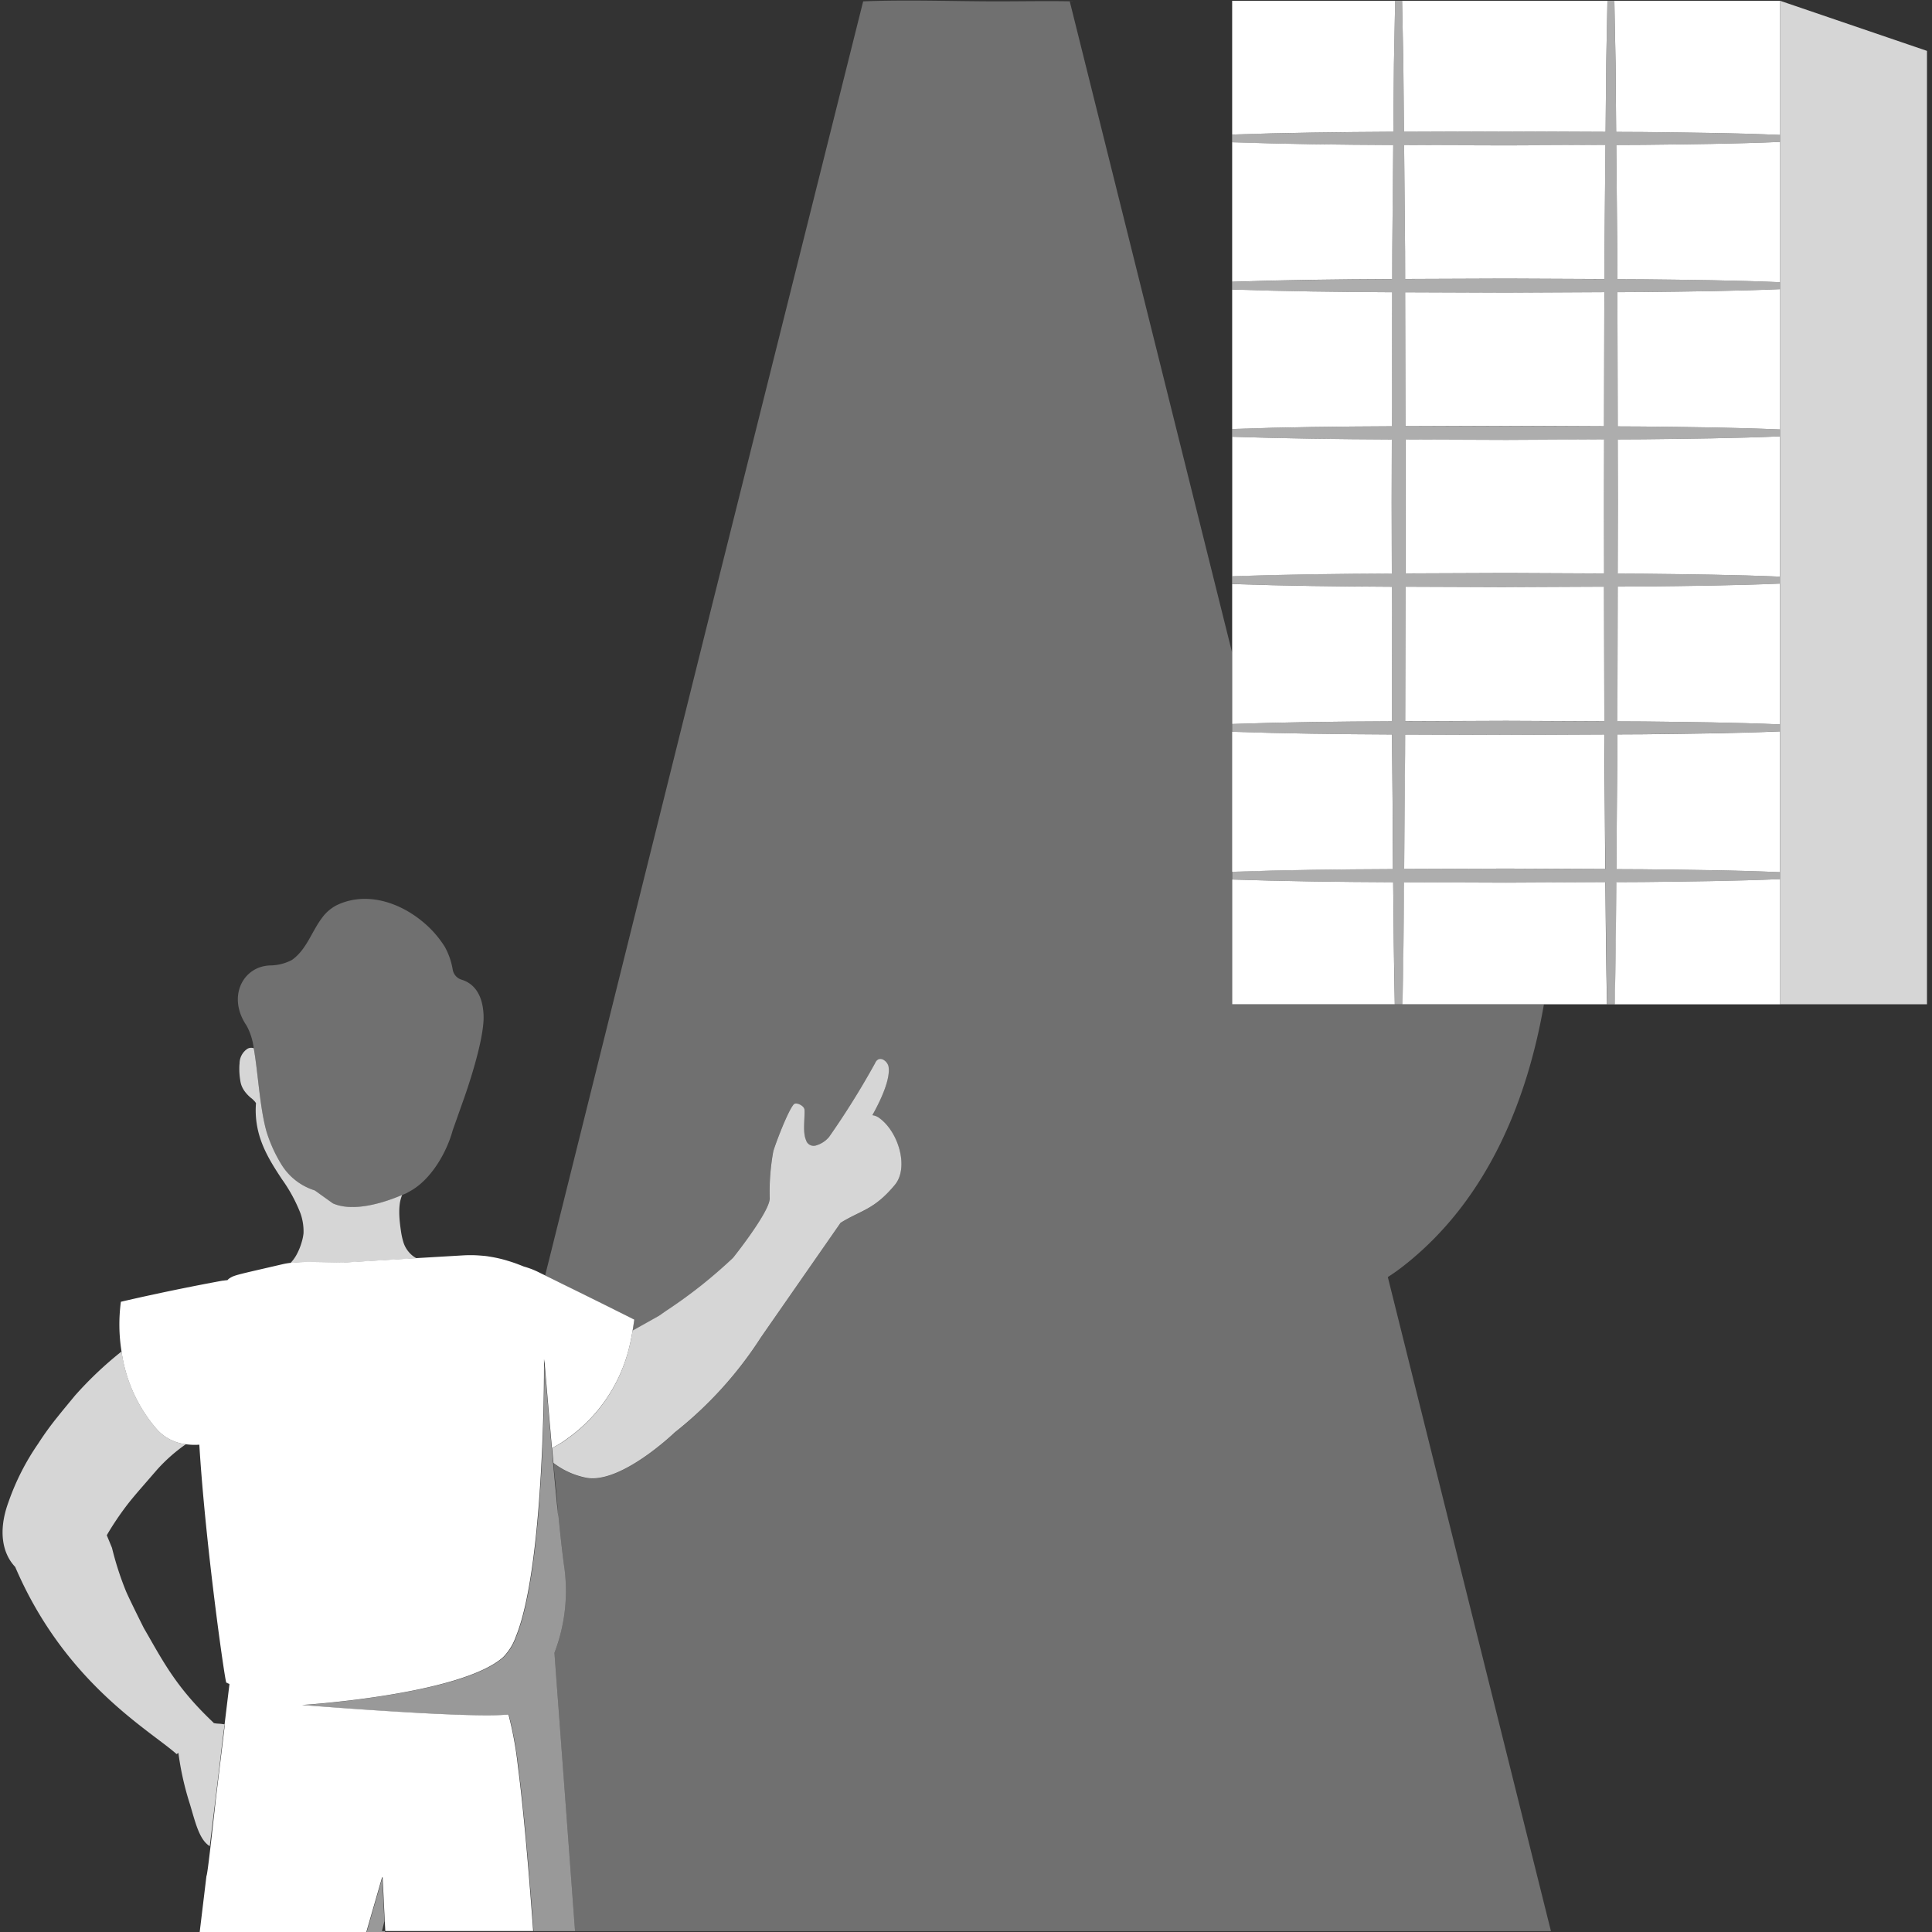
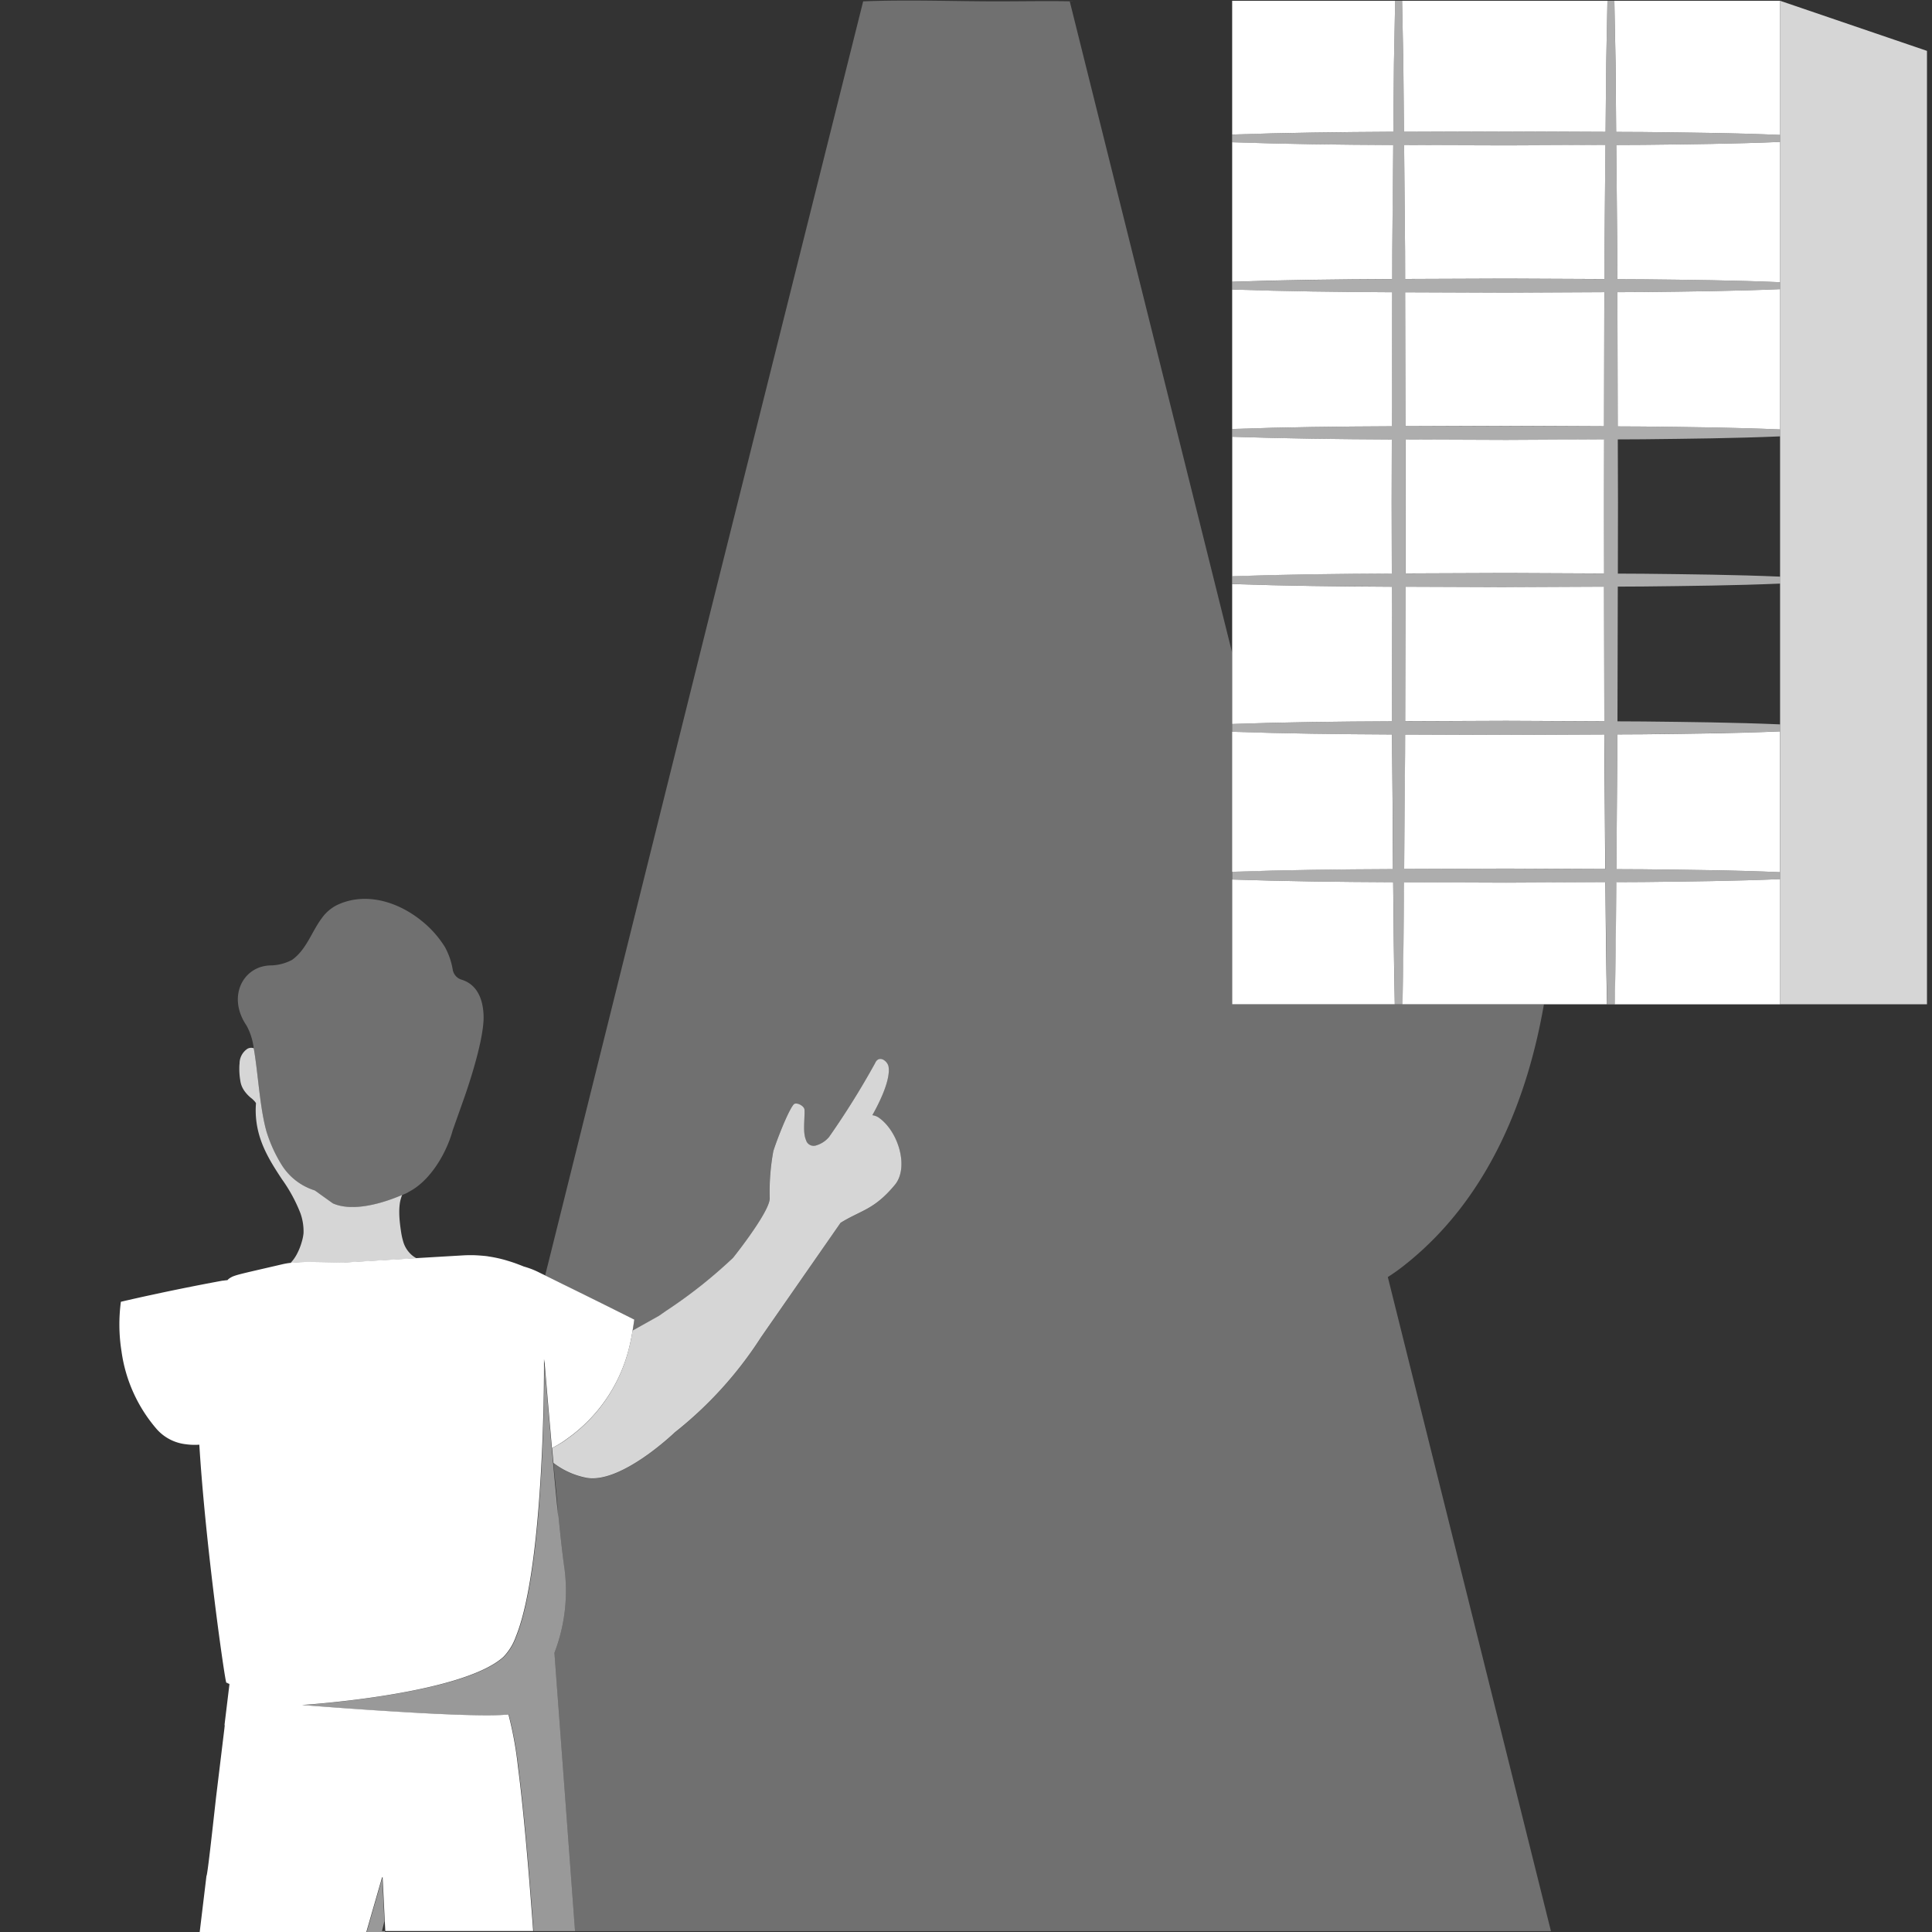
<svg xmlns="http://www.w3.org/2000/svg" viewBox="0 0 300 300">
  <rect x="0" y="0" width="300" height="300" fill="#333333" stroke="none" />
  <g fill="#fff">
    <path d="m 250.95 19.6 l .01 .88 4.2 .02 c 7.08 .08 14.17 .15 21.25 .45 v -20.83 h -25.73 l .19 9.74 z" />
    <path d="m 216.36 19.6 l .09 -9.74 .19 -9.74 h -25.31 v 20.77 c 8.34 -.29 16.68 -.38 25.03 -.43 z" />
    <path d="m 218 19.6 l .01 .86 q 7.93 -.04 15.86 -.06 l 15.44 .07 .01 -.87 .09 -9.74 .19 -9.74 h -31.88 l .19 9.74 z" />
    <path d="m 216.19 39.08 l .15 -16.56 c -8.34 -.04 -16.67 -.14 -25.01 -.43 v 21.66 c 8.28 -.29 16.57 -.38 24.85 -.42 z" />
    <path d="m 216.17 45.38 c -8.28 -.04 -16.56 -.14 -24.84 -.42 v 21.65 c 8.26 -.29 16.52 -.38 24.79 -.42 z" />
    <path d="m 216.09 78.03 l .03 -9.79 c -8.26 -.04 -16.52 -.14 -24.78 -.42 v 21.66 c 8.26 -.29 16.52 -.38 24.78 -.42 z" />
    <path d="m 251.15 114.04 l -.01 2.95 c -.06 5.99 -.1 11.98 -.14 17.97 l 4.15 .02 c 7.08 .08 14.17 .15 21.25 .45 v -21.86 c -7.08 .3 -14.17 .37 -21.25 .45 z" />
-     <path d="m 251.2 91.09 l -.05 20.92 4 .02 c 7.08 .08 14.17 .15 21.25 .45 v -21.86 c -7.08 .3 -14.17 .37 -21.25 .45 z" />
    <path d="m 250.98 22.51 l .15 16.57 .01 4.27 4.02 .02 c 7.08 .08 14.17 .15 21.25 .45 v -21.78 c -7.08 .3 -14.17 .37 -21.25 .45 z" />
-     <path d="m 251.2 68.23 l .03 9.8 -.03 11.04 3.95 .02 c 7.08 .08 14.17 .15 21.25 .45 v -21.78 c -7.08 .3 -14.17 .37 -21.25 .45 z" />
    <path d="m 251.15 45.37 l .05 20.84 3.96 .02 c 7.08 .08 14.17 .15 21.25 .45 v -21.78 c -7.08 .3 -14.17 .37 -21.25 .45 z" />
    <path d="m 249.12 114.05 l -15.25 .07 q -7.84 -.03 -15.68 -.06 l -.01 2.93 c -.06 5.98 -.1 11.96 -.14 17.94 q 7.91 -.03 15.82 -.06 l 15.4 .07 c -.04 -5.99 -.08 -11.97 -.14 -17.96 z" />
    <path d="m 233.87 45.45 q -7.84 -.03 -15.68 -.06 l .05 20.79 q 7.81 -.03 15.63 -.06 l 15.2 .07 .05 -20.82 z" />
    <path d="m 218.2 111.99 q 7.83 -.03 15.67 -.06 l 15.25 .07 -.05 -20.9 -15.2 .07 q -7.81 -.03 -15.62 -.06 z" />
    <path d="m 255.16 136.96 l -4.17 .02 c -.05 6.32 -.12 12.64 -.25 18.97 h 25.67 v -19.44 c -7.09 .3 -14.17 .37 -21.25 .45 z" />
    <path d="m 216.12 91.11 c -8.26 -.04 -16.52 -.14 -24.79 -.42 v 21.73 c 8.28 -.29 16.56 -.38 24.83 -.42 z" />
    <path d="m 218.03 22.53 l .15 16.55 .01 4.24 q 7.84 -.03 15.68 -.06 l 15.26 .07 .01 -4.26 .15 -16.56 -15.42 .07 q -7.92 -.03 -15.84 -.05 z" />
-     <path d="m 233.87 68.31 q -7.81 -.03 -15.62 -.06 l .03 9.78 -.02 11.01 q 7.81 -.03 15.62 -.06 l 15.2 .07 -.03 -11.03 .03 -9.79 z" />
+     <path d="m 233.87 68.31 q -7.81 -.03 -15.62 -.06 l .03 9.78 -.02 11.01 q 7.81 -.03 15.62 -.06 l 15.2 .07 -.03 -11.03 .03 -9.79 " />
    <path d="m 216.17 116.99 l -.01 -2.94 c -8.28 -.04 -16.56 -.14 -24.84 -.42 v 21.74 c 8.33 -.29 16.66 -.38 24.98 -.42 -.03 -5.99 -.06 -11.98 -.13 -17.96 z" />
    <path d="m 191.33 136.57 v 19.37 h 25.25 c -.13 -6.32 -.2 -12.63 -.25 -18.95 -8.33 -.04 -16.67 -.13 -25 -.42 z" />
    <path d="m 233.87 137.06 q -7.92 -.03 -15.84 -.06 c -.05 6.31 -.12 12.63 -.25 18.94 h 31.75 c -.13 -6.32 -.2 -12.64 -.25 -18.96 z" />
    <path d="m 255.16 136.96 c 7.08 -.08 14.17 -.15 21.25 -.45 v -1.08 c -7.08 -.3 -14.17 -.37 -21.25 -.45 l -4.16 -.03 c .04 -5.99 .08 -11.98 .14 -17.97 l .01 -2.95 4.01 -.02 c 7.08 -.08 14.17 -.15 21.25 -.45 v -1.08 c -7.08 -.3 -14.17 -.37 -21.25 -.45 l -4 -.02 .05 -20.92 3.96 -.02 c 7.08 -.08 14.17 -.15 21.25 -.45 v -1.08 c -7.08 -.3 -14.17 -.37 -21.25 -.45 l -3.95 -.02 .02 -11.04 -.03 -9.8 3.95 -.02 c 7.08 -.08 14.17 -.15 21.25 -.45 v -1.08 c -7.08 -.3 -14.17 -.37 -21.25 -.45 l -3.96 -.02 -.05 -20.84 4.01 -.02 c 7.08 -.08 14.17 -.15 21.25 -.45 v -1.08 c -7.08 -.3 -14.17 -.37 -21.25 -.45 l -4.02 -.02 -.01 -4.27 -.15 -16.57 4.18 -.02 c 7.08 -.08 14.17 -.15 21.25 -.45 v -1.09 c -7.08 -.3 -14.17 -.37 -21.25 -.45 l -4.2 -.02 -.01 -.88 -.09 -9.74 -.18 -9.74 h -1.08 l -.19 9.74 -.09 9.74 -.01 .87 -15.44 -.07 q -7.93 .03 -15.86 .06 l -.01 -.86 -.09 -9.74 -.19 -9.74 h -1.08 l -.19 9.74 -.09 9.74 -.01 .87 c -8.34 .04 -16.68 .13 -25.03 .43 v 1.2 c 8.34 .29 16.67 .38 25.01 .43 l -.15 16.56 -.01 4.25 c -8.28 .04 -16.57 .14 -24.85 .42 v 1.2 c 8.28 .29 16.56 .38 24.84 .42 l -.05 20.81 c -8.26 .04 -16.52 .14 -24.79 .42 v 1.21 c 8.26 .29 16.52 .38 24.78 .42 l -.03 9.79 .03 11.02 c -8.26 .04 -16.52 .14 -24.78 .42 v 1.21 c 8.26 .29 16.52 .38 24.79 .42 l .05 20.9 c -8.28 .04 -16.56 .14 -24.83 .42 v 1.21 c 8.28 .29 16.56 .38 24.84 .42 l .01 2.94 c .06 5.98 .1 11.97 .14 17.95 -8.33 .04 -16.66 .14 -24.98 .42 v 1.21 c 8.33 .29 16.67 .38 25 .43 .05 6.32 .12 12.63 .25 18.95 h 1.21 c .13 -6.31 .2 -12.63 .25 -18.94 q 7.92 .04 15.84 .06 l 15.41 -.07 c .05 6.32 .12 12.64 .25 18.96 h 1.21 c .13 -6.32 .2 -12.64 .25 -18.97 z m -21.29 -2.09 q -7.91 .03 -15.82 .06 c .04 -5.98 .08 -11.96 .14 -17.94 l .01 -2.93 q 7.84 .03 15.68 .06 l 15.25 -.07 .01 2.94 c .06 5.99 .1 11.97 .14 17.96 z m 15.2 -45.81 l -15.2 -.07 q -7.81 .03 -15.62 .06 l .02 -11.01 -.03 -9.78 q 7.81 .03 15.62 .06 l 15.2 -.07 -.03 9.79 z m -15.2 2.12 l 15.2 -.07 .05 20.9 -15.25 -.07 q -7.84 .03 -15.67 .06 l .05 -20.87 q 7.81 .02 15.62 .04 z m 15.2 -24.98 l -15.2 -.07 q -7.81 .03 -15.63 .06 l -.05 -20.79 q 7.84 .03 15.68 .06 l 15.26 -.07 z m .07 -27.12 l -.01 4.26 -15.26 -.07 q -7.84 .03 -15.68 .06 l -.01 -4.24 -.15 -16.55 q 7.92 .04 15.84 .06 l 15.42 -.07 z" opacity=".6" />
    <path d="m 276.41 .12 v 20.83 1.09 21.78 1.08 21.78 1.08 21.78 1.08 21.86 1.09 21.86 1.08 19.43 h 22.81 v -148.04 z" opacity=".8" />
    <path d="m 87.34 199.37 q -.8 -.4 -1.63 -.81 c -.35 -.17 -.71 -.35 -1.06 -.52 l .68 -2.71 25.16 -101.05 23.54 -94.07 c 6.97 -.28 13.94 0 20.84 0 3.88 0 7.78 -.08 11.7 0 l .01 .02 -.47 -.02 25.21 101.12 v 54.62 h 48.42 c -2.44 14.03 -8.29 29.96 -21.66 40.51 a 30.2 30.2 0 0 1 -2.58 1.84 l 25.33 101.57 h -151.54 l -1.44 -19.49 -.96 -12.93 -.59 -7.92 -.02 -.32 -.19 -2.54 a 26.84 26.84 0 0 0 1.55 -13.18 c -.26 -1.78 -.57 -4.66 -.91 -7.97 -.06 -.63 -.13 -1.29 -.19 -1.94 -.14 -1.78 -.3 -3.32 -.47 -4.99 -.04 -.47 -.09 -.93 -.13 -1.4 a 12.18 12.18 0 0 0 4.87 2.26 c 5.38 1.27 13.96 -6.99 13.96 -6.99 a 60.36 60.36 0 0 0 13.39 -14.77 l 1.04 -1.5 11.31 -16.29 c 3.21 -1.99 5.2 -2 8.43 -5.89 2.27 -2.73 .52 -8.47 -2.63 -10.53 a 2.56 2.56 0 0 0 -.86 -.29 c 1.49 -2.66 2.77 -5.67 2.52 -7.49 -.14 -.95 -1.53 -1.94 -2.11 -.57 a 126.21 126.21 0 0 1 -7.14 11.45 4.15 4.15 0 0 1 -1.99 1.3 1.23 1.23 0 0 1 -1.59 -.84 c -.52 -1.22 -.17 -3.15 -.23 -4.69 -.02 -.6 -1.3 -1.25 -1.68 -.83 -.9 1.03 -2.73 5.84 -3.16 7.26 a 35.15 35.15 0 0 0 -.56 7.34 c -.01 1.79 -4.11 7.19 -5.35 8.78 -.22 .28 -.35 .44 -.35 .44 a 75.49 75.49 0 0 1 -10.44 8.26 l -1.06 .74 -4.09 2.29 c .16 -.95 .26 -1.7 .26 -1.7 s -4.66 -2.35 -10.74 -5.33 z" opacity=".3" />
    <path d="m 37.2 165.14 a 2.74 2.74 0 0 1 1.26 -2.31 1.23 1.23 0 0 1 .94 -.06 c .67 3.75 .93 9.21 1.98 12.93 a 22.29 22.29 0 0 0 2.3 5.09 9.34 9.34 0 0 0 5.2 4.06 l 2.81 2.01 a 6.05 6.05 0 0 0 1.38 .42 c 2.9 .56 6.66 -.56 9.38 -1.73 a 3.6 3.6 0 0 0 -.17 .47 5.3 5.3 0 0 0 -.2 .88 9.69 9.69 0 0 0 -.08 1.48 v .06 c .01 .52 .05 1.03 .1 1.49 s .11 .88 .16 1.21 a 11.04 11.04 0 0 0 .35 1.65 4.37 4.37 0 0 0 1.35 2.11 4.24 4.24 0 0 0 .6 .42 c .04 .02 .08 .04 .12 .07 h -.05 l -.13 .01 -11.02 .66 -.13 .01 c -1.94 -.03 -3.53 -.07 -4.88 -.08 a 27.76 27.76 0 0 0 -3.36 .13 6.12 6.12 0 0 0 .95 -1.31 9.67 9.67 0 0 0 .82 -2.05 7.07 7.07 0 0 0 .25 -1.25 8.38 8.38 0 0 0 -.48 -3.12 24.11 24.11 0 0 0 -2.88 -5.29 c -1.67 -2.54 -3.42 -5.25 -3.92 -8.7 a 13.72 13.72 0 0 1 -.1 -3.1 1.73 1.73 0 0 0 -.17 -.24 2.72 2.72 0 0 0 -.22 -.23 2.58 2.58 0 0 0 -.24 -.23 5.59 5.59 0 0 1 -1.11 -1.12 4.02 4.02 0 0 1 -.42 -.71 3.43 3.43 0 0 1 -.25 -.81 c -.03 -.15 -.05 -.33 -.08 -.51 -.01 -.05 -.01 -.11 -.02 -.16 a 10.67 10.67 0 0 1 -.08 -1.35 c 0 -.01 0 -.02 0 -.02 0 -.27 .01 -.53 .04 -.78 z" opacity=".8" />
    <path d="m 53.07 187.29 a 6.05 6.05 0 0 1 -1.38 -.42 l -2.81 -2.01 a 9.34 9.34 0 0 1 -5.2 -4.06 22.29 22.29 0 0 1 -2.3 -5.09 c -1.05 -3.72 -1.31 -9.18 -1.98 -12.93 a 1.21 1.21 0 0 0 -.47 -.06 1.21 1.21 0 0 1 .47 .06 9.84 9.84 0 0 0 -1.11 -3.52 c -3.06 -4.47 -.57 -9.26 3.72 -9.35 a 7.35 7.35 0 0 0 3.32 -.85 c 2.26 -1.59 3.06 -4.39 4.64 -6.49 a 6.47 6.47 0 0 1 2.29 -2 c 4.4 -2.13 9.44 -.61 13.15 2.37 a 16.23 16.23 0 0 1 3.67 4.1 11.08 11.08 0 0 1 1.22 3.53 1.97 1.97 0 0 0 1.39 1.56 c 1.33 .4 3.26 1.65 3.4 5.55 .15 4.13 -3.15 13.19 -3.15 13.19 l -1.65 4.66 c -.92 3.41 -3.38 7.7 -6.66 9.46 -.19 .1 -.37 .22 -.56 .31 s -.41 .17 -.61 .26 c -2.74 1.17 -6.49 2.29 -9.39 1.73 z" opacity=".3" />
-     <path d="m 1.31 233.26 a 37.62 37.62 0 0 1 4.61 -9.08 46.62 46.62 0 0 1 3 -4.15 c .93 -1.17 1.8 -2.2 2.71 -3.31 a 57.35 57.35 0 0 1 7.25 -6.87 23.34 23.34 0 0 0 5.48 12.08 7.09 7.09 0 0 0 4.5 2.33 25.88 25.88 0 0 0 -4.46 3.94 l -2.75 3.17 c -.73 .85 -1.45 1.7 -2.12 2.59 a 45.59 45.59 0 0 0 -2.95 4.43 l .81 1.96 a 47.81 47.81 0 0 0 2.16 6.7 c .45 1.1 2.78 5.75 2.78 5.75 l .55 .95 c 2.72 4.75 4.8 8.58 10.3 13.77 -.01 .01 -.02 .02 -.03 .03 a 4.69 4.69 0 0 0 .59 .09 l .37 .02 c .27 .02 .52 .06 .77 .1 l -.07 .55 c -.15 .97 -.4 3.12 -.7 5.73 l -1.54 12.63 c -1.63 -.99 -2.23 -3.68 -3.08 -6.52 a 45.59 45.59 0 0 1 -1.79 -7.97 c -.09 .07 -.18 .14 -.27 .2 -4.23 -3.76 -17.35 -11.05 -25.07 -29.07 -1.93 -2.02 -2.72 -5.49 -1.05 -10.05 z" opacity=".8" />
    <path d="m 87.72 223.69 c .12 -.08 .23 -.17 .34 -.25 a 24.44 24.44 0 0 0 9.69 -14.42 c .18 -.73 .35 -1.64 .48 -2.41 l 4.09 -2.29 1.06 -.74 a 75.49 75.49 0 0 0 10.44 -8.26 s .13 -.16 .35 -.44 c 1.24 -1.59 5.34 -6.99 5.35 -8.78 a 35.15 35.15 0 0 1 .56 -7.34 c .43 -1.42 2.26 -6.22 3.16 -7.26 .38 -.43 1.66 .22 1.68 .83 .06 1.55 -.29 3.47 .23 4.69 a 1.23 1.23 0 0 0 1.59 .84 4.15 4.15 0 0 0 1.99 -1.3 126.21 126.21 0 0 0 7.14 -11.45 c .58 -1.37 1.97 -.38 2.11 .57 .26 1.82 -1.03 4.83 -2.52 7.49 a 2.56 2.56 0 0 1 .86 .29 c 3.15 2.07 4.89 7.81 2.63 10.53 -3.23 3.89 -5.22 3.9 -8.43 5.89 l -11.32 16.28 -1.04 1.5 a 60.36 60.36 0 0 1 -13.39 14.77 s -8.58 8.27 -13.96 6.99 a 12.18 12.18 0 0 1 -4.87 -2.26 c -.07 -.78 -.14 -1.54 -.21 -2.31 a 17.1 17.1 0 0 0 1.99 -1.16 z" opacity=".8" />
    <path d="m 68.87 261.44 c 3.95 -1.05 7.42 -2.4 9.34 -4.12 a 8.69 8.69 0 0 0 1.95 -3.16 c 2.54 -6.22 3.61 -18.75 4.05 -28.72 .03 -.69 .06 -1.37 .08 -2.03 .05 -1.26 .09 -2.47 .12 -3.6 .06 -2.17 .09 -4.05 .11 -5.51 0 -.53 .01 -1.01 .01 -1.42 0 -.49 0 -.88 0 -1.18 .05 .54 .12 1.39 .21 2.48 .08 .96 .18 2.1 .29 3.38 .08 .94 .17 1.95 .26 3.02 .07 .82 .15 1.67 .22 2.53 .05 .58 .11 1.19 .16 1.79 l .01 .05 c .07 .73 .13 1.45 .2 2.19 .26 2.86 .53 5.75 .8 8.37 -.04 -.69 -.09 -1.33 -.14 -1.94 .06 .65 .13 1.32 .19 1.94 .33 3.32 .65 6.19 .91 7.97 a 26.84 26.84 0 0 1 -1.55 13.18 l .19 2.54 .02 .32 .59 7.92 .96 12.93 1.44 19.49 h -6.44 c -.75 -10.34 -1.55 -19.3 -2.37 -25.59 a 55.76 55.76 0 0 0 -1.48 -8.05 h -.05 c -.15 .02 -.32 .03 -.5 .05 -.69 .06 -1.6 .09 -2.67 .09 -2.18 .01 -5.03 -.09 -8.08 -.23 -1.45 -.07 -2.95 -.15 -4.44 -.23 -8.18 -.47 -16.29 -1.13 -16.29 -1.13 s 12.35 -.79 21.9 -3.33 z" opacity=".5" />
    <path d="m 59.36 291.6 l .33 6.73 -.38 1.53 h .46 l .01 .22 h -2.86 z" opacity=".5" />
    <path d="m 18.87 209.85 a 23.34 23.34 0 0 0 5.48 12.08 7.09 7.09 0 0 0 4.5 2.33 10.01 10.01 0 0 0 2.1 .07 c .96 15.67 3.99 36.83 4.19 36.94 .17 .09 .33 .16 .49 .24 l -.76 6.27 -.07 .55 a 1.82 1.82 0 0 1 .12 -.55 l -1.37 11.3 c -.67 6.02 -1.35 12.2 -1.49 12.2 l -1.06 8.8 h 25.86 l 2.49 -8.64 .01 .15 .05 -.15 .16 3.22 .17 3.49 .09 1.7 h 22.96 c -.75 -10.34 -1.55 -19.3 -2.37 -25.59 a 55.66 55.66 0 0 0 -1.47 -8.04 c -.14 .02 -.29 .03 -.45 .04 -.7 .06 -1.63 .09 -2.73 .09 -2.18 .01 -5.02 -.09 -8.08 -.23 -1.47 -.07 -2.98 -.15 -4.49 -.24 -8.18 -.47 -16.29 -1.13 -16.29 -1.13 s 12.39 -.78 21.95 -3.34 c 3.92 -1.05 7.37 -2.39 9.29 -4.11 a 8.68 8.68 0 0 0 1.95 -3.16 c 2.54 -6.23 3.61 -18.8 4.06 -28.78 q .05 -1.01 .08 -1.97 c .05 -1.26 .09 -2.47 .12 -3.6 .06 -2.15 .09 -4.02 .1 -5.48 .01 -.54 .01 -1.03 .01 -1.45 .01 -1.16 0 -1.83 0 -1.83 l .05 .65 c 0 -.42 0 -.65 0 -.65 s .1 1.18 .26 3.09 c .08 .97 .18 2.12 .29 3.41 .08 .94 .17 1.95 .26 3.02 .07 .82 .15 1.67 .22 2.53 .05 .58 .11 1.18 .16 1.77 a 17.1 17.1 0 0 0 1.99 -1.18 c .12 -.08 .23 -.17 .34 -.25 a 24.44 24.44 0 0 0 9.71 -14.4 c .18 -.73 .35 -1.64 .48 -2.41 .16 -.95 .26 -1.7 .26 -1.7 s -4.66 -2.35 -10.74 -5.33 l -.42 -.21 q -.8 -.4 -1.63 -.81 c -.35 -.17 -.71 -.35 -1.06 -.52 -.39 -.19 -.76 -.37 -1.16 -.57 -.38 -.18 -.75 -.34 -1.11 -.47 s -.73 -.25 -1.08 -.35 c -.2 -.09 -.4 -.16 -.6 -.24 l -.24 -.09 c -.57 -.22 -1.15 -.41 -1.73 -.58 l -.02 -.01 a 20.55 20.55 0 0 0 -2.79 -.62 l -.1 -.02 c -.37 -.06 -.75 -.09 -1.13 -.12 -.51 -.04 -1.02 -.07 -1.53 -.07 q -.59 0 -1.17 .03 l -3.75 .22 -3.53 .21 -.12 .01 h -.01 l -11.01 .66 -.12 .01 h -.07 c -1.93 -.03 -3.52 -.07 -4.86 -.08 a 27.27 27.27 0 0 0 -3.38 .14 11.08 11.08 0 0 0 -1.13 .19 11.08 11.08 0 0 1 1.13 -.19 h .01 -.06 a 11.08 11.08 0 0 0 -1.13 .19 c -5.92 1.38 -7.26 1.64 -7.99 2.01 l -.01 .01 a 3.18 3.18 0 0 0 -.43 .27 2.37 2.37 0 0 0 -.2 .2 c -.18 .02 -.34 .03 -.52 .06 -.12 .02 -.23 .02 -.35 .04 -8.8 1.62 -15.68 3.26 -15.68 3.26 a 26.63 26.63 0 0 0 .1 7.71 z m 16.33 51.4 a 2.48 2.48 0 0 1 .49 .24 c -.16 -.08 -.32 -.15 -.49 -.24 z" />
  </g>
</svg>